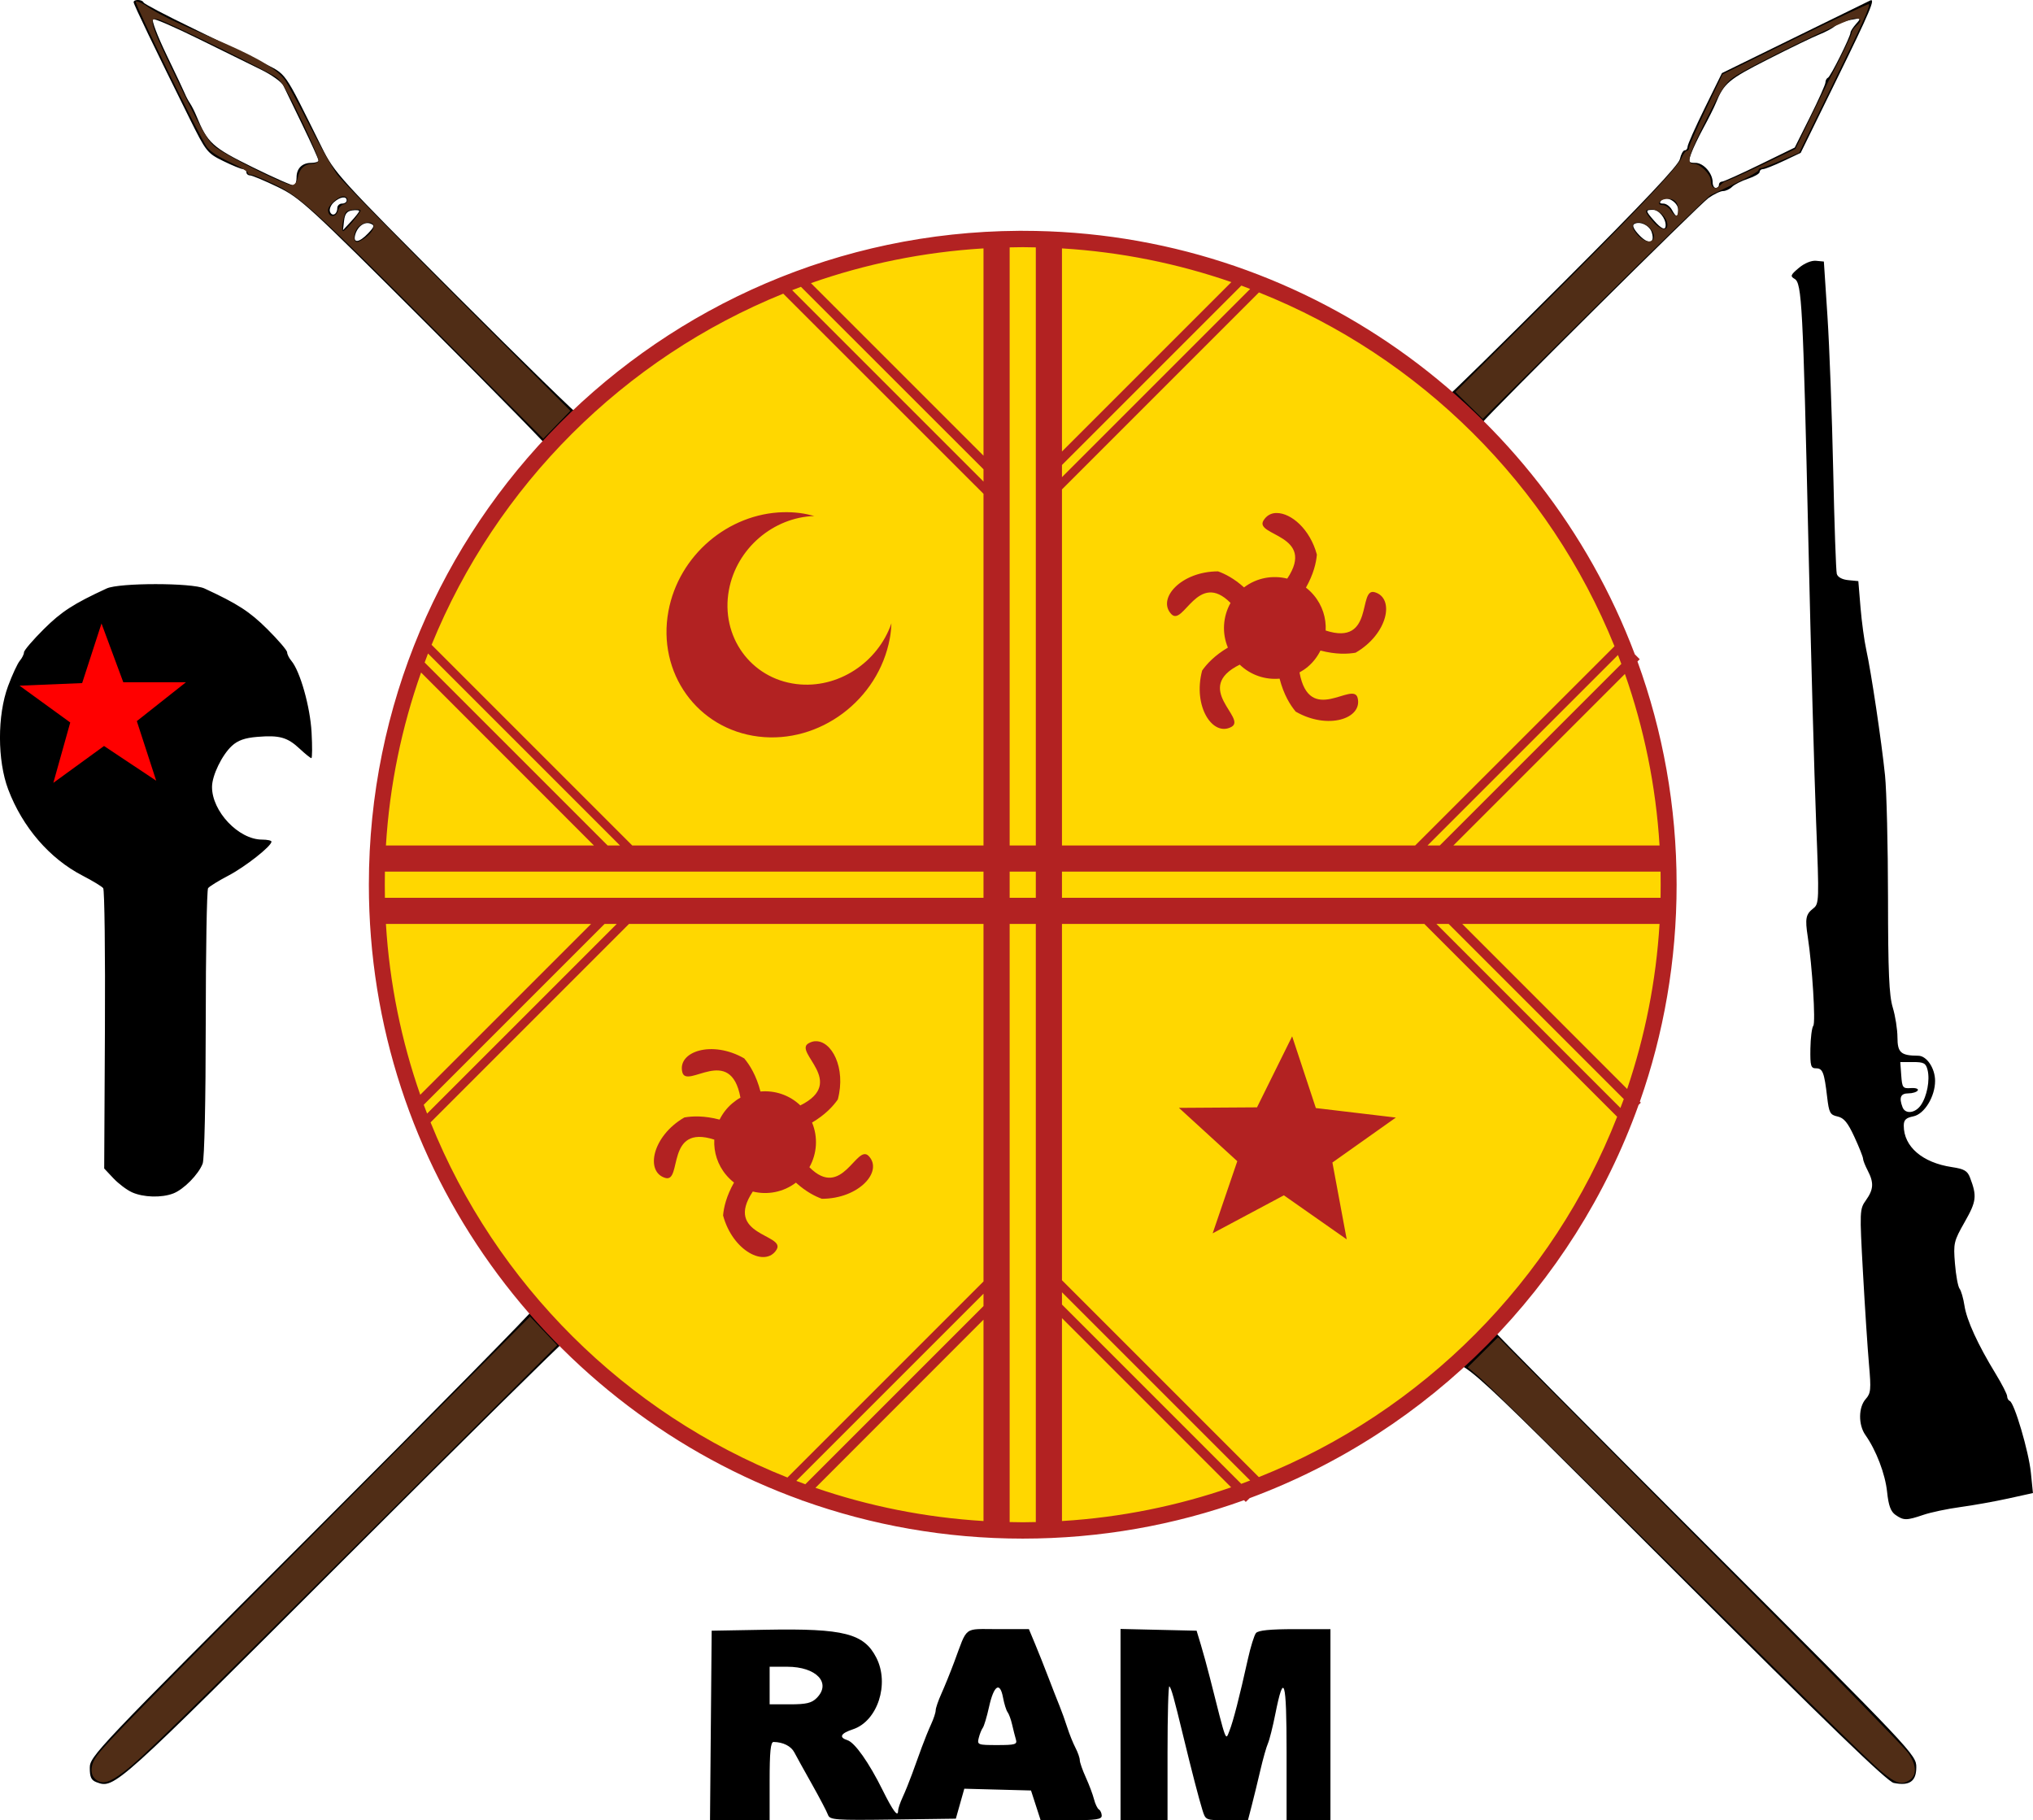
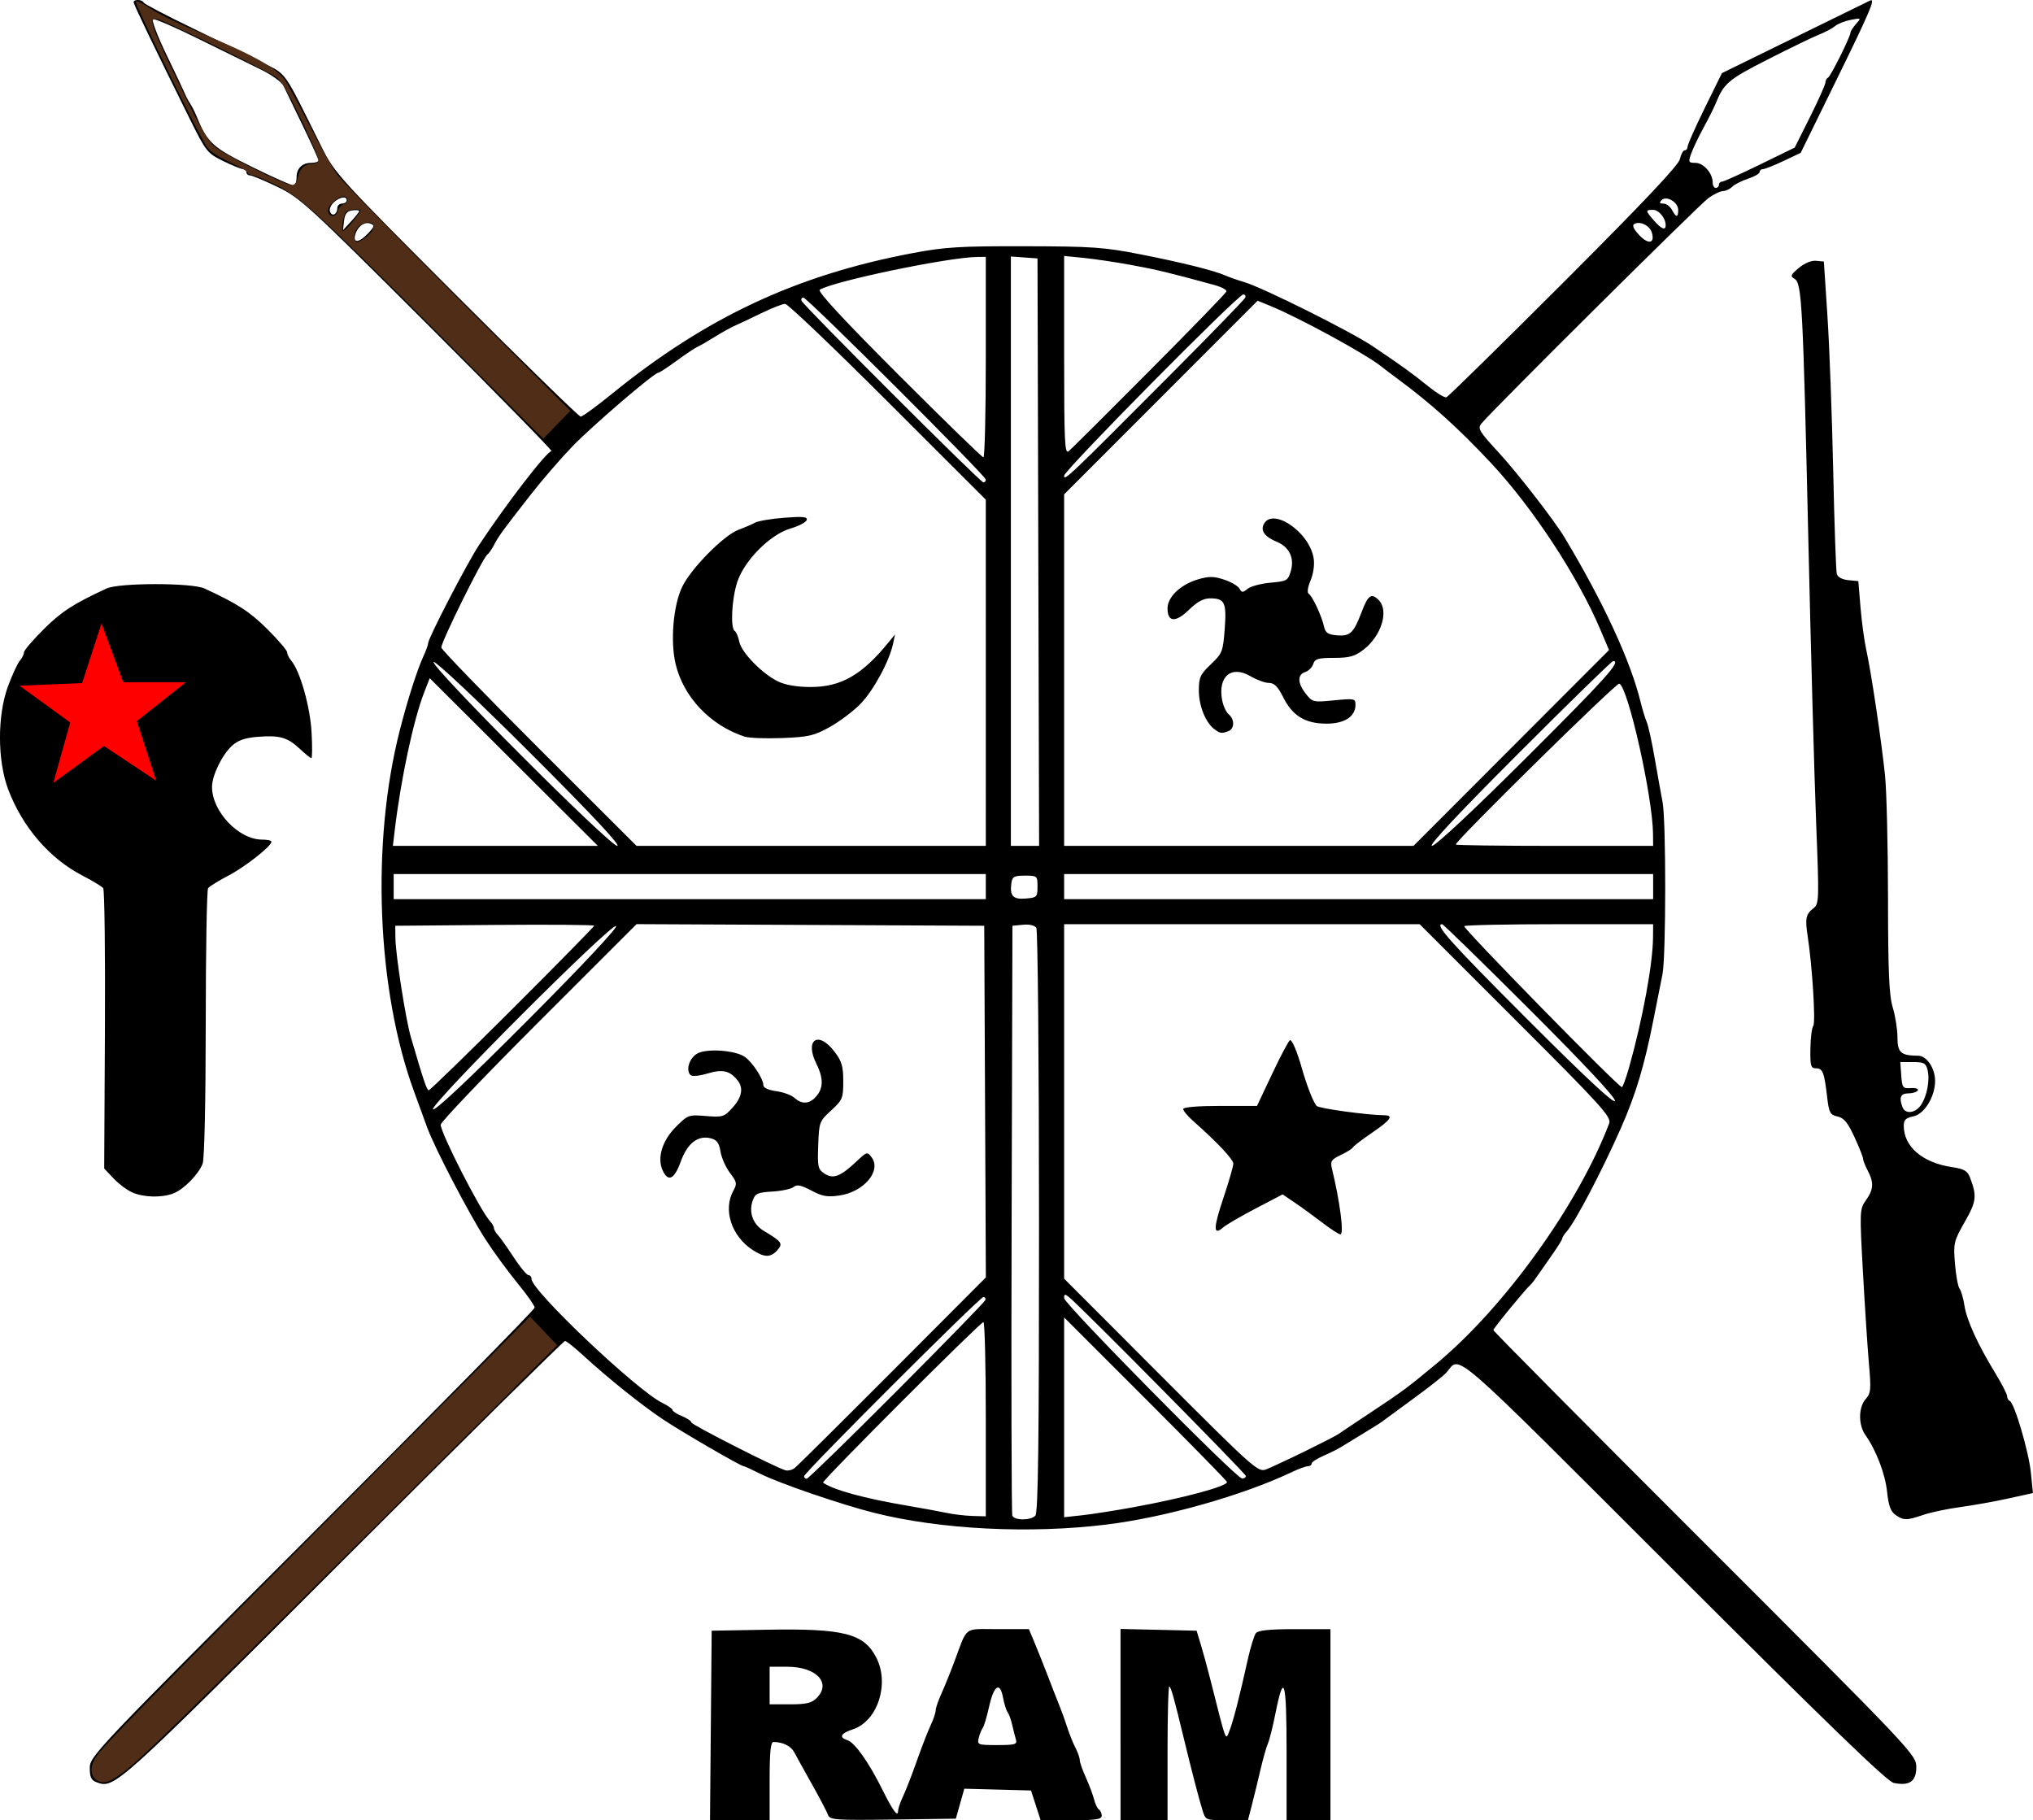
<svg xmlns="http://www.w3.org/2000/svg" xmlns:ns1="http://sodipodi.sourceforge.net/DTD/sodipodi-0.dtd" xmlns:ns2="http://www.inkscape.org/namespaces/inkscape" version="1.0" x="0" y="0" width="980.487" height="877.874" id="svg2" ns1:docname="Resistencia_Ancestral_Mapuche_emblem.svg" ns2:version="1.3 (0e150ed6c4, 2023-07-21)">
  <ns1:namedview id="namedview1" pagecolor="#ffffff" bordercolor="#000000" borderopacity="0.25" ns2:showpageshadow="2" ns2:pageopacity="0.0" ns2:pagecheckerboard="0" ns2:deskcolor="#d1d1d1" ns2:zoom="0.42426407" ns2:cx="721.24892" ns2:cy="451.36983" ns2:window-width="1920" ns2:window-height="1009" ns2:window-x="-8" ns2:window-y="-8" ns2:window-maximized="1" ns2:current-layer="svg2" />
  <defs id="defs12">
    <style id="style7684" type="text/css">
   
    .fil0 {fill:#FFFFFF}
    .fil2 {fill:#CE1126}
    .fil1 {fill:#F7D117}
   
  </style>
    <style id="style6468" type="text/css">
   
    .fil0 {fill:#FFFFFF}
    .fil2 {fill:#CE1126}
    .fil1 {fill:#F7D117}
   
  </style>
    <style type="text/css" id="style1429">
   
    .fil1 {fill:#007A3D}
    .fil0 {fill:#D81126}
    .fil3 {fill:#F9D616}
    .fil2 {fill:#FFFFFF}
   
  </style>
    <style type="text/css" id="style1384">
   
    .fil1 {fill:#007A3D}
    .fil0 {fill:#D81126}
    .fil3 {fill:#F9D616}
    .fil2 {fill:#FFFFFF}
   
  </style>
    <style type="text/css" id="style1386">
   
    .fil5 {fill:#E77817}
    .fil3 {fill:#FFFFFF}
    .fil2 {fill:#007F43}
    .fil1 {fill:#252F7D}
    .fil0 {fill:#502679}
    .fil6 {fill:#D32927}
    .fil4 {fill:#FCDB00}
   
  </style>
    <style id="style1396" type="text/css">
   
    .str0 {stroke:#000000;stroke-width:3}
    .fil1 {fill:none}
    .fil2 {fill:#0039F0}
    .fil0 {fill:#FFFF00}
   
  </style>
    <style type="text/css" id="style1340">
   
    .fil1 {fill:#D81126}
    .fil2 {fill:#F9D616}
    .fil0 {fill:#FFFFFF}
   
  </style>
    <style type="text/css" id="style2435">
   
    .str0 {stroke:#000000;stroke-width:3}
    .fil1 {fill:none}
    .fil2 {fill:#0039F0}
    .fil0 {fill:#FFFF00}
   
  </style>
    <style id="style33249" type="text/css">
   
    .fil5 {fill:#E77817}
    .fil3 {fill:#FFFFFF}
    .fil2 {fill:#007F43}
    .fil1 {fill:#252F7D}
    .fil0 {fill:#502679}
    .fil6 {fill:#D32927}
    .fil4 {fill:#FCDB00}
   
  </style>
    <style id="style6" type="text/css">
   
    .fil1 {fill:#007A3D}
    .fil0 {fill:#D81126}
    .fil3 {fill:#F9D616}
    .fil2 {fill:#FFFFFF}
   
  </style>
    <style type="text/css" id="style1620">
   
    .fil5 {fill:#E77817}
    .fil3 {fill:#FFFFFF}
    .fil2 {fill:#007F43}
    .fil1 {fill:#252F7D}
    .fil0 {fill:#502679}
    .fil6 {fill:#D32927}
    .fil4 {fill:#FCDB00}
   
  </style>
    <style id="style1610" type="text/css">
   
    .str0 {stroke:#000000;stroke-width:3}
    .fil1 {fill:none}
    .fil2 {fill:#0039F0}
    .fil0 {fill:#FFFF00}
   
  </style>
  </defs>
  <rect style="fill:none;fill-opacity:1;stroke:#000000;stroke-width:0.247;stroke-miterlimit:4;stroke-dasharray:none;stroke-opacity:1" id="rect2545" width="0" height="1.984" x="5512.355" y="264.1" />
  <rect style="fill:none;fill-opacity:1;stroke:#000000;stroke-width:0.213;stroke-miterlimit:4;stroke-dasharray:none;stroke-opacity:1" id="rect4000" width="0" height="1.713" x="6037.909" y="270.142" />
-   <rect style="fill:none;fill-opacity:1;stroke:#000000;stroke-width:0.213;stroke-miterlimit:4;stroke-dasharray:none;stroke-opacity:1" id="rect7802" width="0" height="1.713" x="5909.998" y="214.181" />
  <g id="g5370" transform="matrix(1.555,0,0,1.555,-557.857,-271.699)">
    <path style="fill:#000000;stroke-width:0.972" d="m 579.22,709.87 0.257,-29.394 17.005,-0.304 c 24.002,-0.429 30.231,1.157 34.065,8.673 4.154,8.142 0.381,19.69 -7.256,22.21 -3.835,1.266 -4.458,2.505 -1.697,3.381 2.284,0.725 6.676,6.954 10.871,15.418 3.236,6.53 4.829,8.659 4.829,6.455 0,-0.619 0.636,-2.503 1.414,-4.187 0.778,-1.684 2.09,-4.92 2.915,-7.192 0.826,-2.271 2.176,-5.988 3.002,-8.259 0.826,-2.271 2.137,-5.508 2.915,-7.192 0.778,-1.684 1.414,-3.623 1.414,-4.309 0,-0.686 0.803,-3.025 1.785,-5.197 0.982,-2.173 2.765,-6.574 3.963,-9.781 4.247,-11.371 2.697,-10.203 13.546,-10.203 h 9.618 l 1.927,4.616 c 1.06,2.539 2.928,7.239 4.152,10.446 1.223,3.207 2.763,7.142 3.422,8.745 0.659,1.603 1.734,4.597 2.391,6.653 0.656,2.056 1.798,4.898 2.538,6.316 0.74,1.418 1.348,3.149 1.351,3.846 0.003,0.697 0.849,3.117 1.878,5.378 1.03,2.261 2.171,5.302 2.537,6.758 0.365,1.456 1.053,2.888 1.529,3.182 0.475,0.294 0.864,1.164 0.864,1.934 0,1.124 -1.871,1.399 -9.474,1.395 l -9.474,-0.005 -1.494,-4.611 -1.494,-4.611 -10.344,-0.275 -10.344,-0.275 -1.312,4.648 -1.312,4.648 -19.527,0.263 c -17.945,0.241 -19.575,0.123 -20.127,-1.458 -0.33,-0.946 -2.568,-5.218 -4.974,-9.494 -2.406,-4.275 -4.866,-8.72 -5.467,-9.878 -1.012,-1.947 -3.503,-3.195 -6.444,-3.227 -0.908,-0.01 -1.215,3.057 -1.215,12.133 v 12.146 h -9.245 -9.245 l 0.257,-29.394 z m 94.624,4.373 c -0.278,-0.935 -0.805,-3.012 -1.171,-4.616 -0.366,-1.603 -1.004,-3.352 -1.417,-3.887 -0.413,-0.534 -1.052,-2.581 -1.419,-4.548 -0.946,-5.064 -2.851,-3.79 -4.329,2.897 -0.673,3.046 -1.549,5.976 -1.947,6.51 -0.398,0.534 -0.964,1.956 -1.258,3.158 -0.513,2.097 -0.279,2.186 5.755,2.186 5.536,0 6.23,-0.204 5.785,-1.7 z m -61.814,-12.875 c 4.678,-4.678 -0.061,-9.717 -9.138,-9.717 h -5.437 v 5.83 5.83 h 6.316 c 5.02,0 6.715,-0.399 8.259,-1.943 z m 94.255,8.23 v -29.667 l 11.798,0.273 11.798,0.273 1.323,4.373 c 0.728,2.405 1.986,6.996 2.797,10.203 5.24,20.727 4.823,19.597 6.071,16.454 1.168,-2.941 3.096,-10.446 5.725,-22.285 0.831,-3.741 1.954,-7.348 2.496,-8.017 0.684,-0.843 4.37,-1.215 12.041,-1.215 h 11.056 v 29.637 29.637 h -6.802 -6.802 v -21.086 c 0,-22.552 -0.815,-25.311 -3.498,-11.841 -0.786,3.947 -1.819,8.051 -2.296,9.12 -0.476,1.069 -1.527,4.786 -2.335,8.259 -0.808,3.474 -2.007,8.393 -2.664,10.932 l -1.195,4.616 h -6.563 c -6.554,0 -6.564,-0.004 -7.547,-3.158 -1.109,-3.559 -3.369,-12.271 -5.985,-23.078 -2.851,-11.775 -3.666,-14.696 -4.271,-15.3 -0.314,-0.314 -0.571,8.903 -0.571,20.483 v 21.053 h -7.288 -7.288 z M 388.739,727.487 c -1.693,-0.626 -2.143,-1.566 -2.143,-4.471 0,-3.574 1.954,-5.632 68.991,-72.663 37.945,-37.942 68.991,-69.478 68.991,-70.079 0,-0.602 -2.416,-4.04 -5.368,-7.642 -2.952,-3.602 -7.389,-9.67 -9.858,-13.484 -5.114,-7.898 -15.844,-28.49 -18.128,-34.787 -0.841,-2.318 -2.652,-7.275 -4.024,-11.016 -11.604,-31.621 -13.402,-77.237 -4.426,-112.231 2.454,-9.567 5.349,-18.609 7.359,-22.982 0.774,-1.684 1.407,-3.453 1.407,-3.931 0,-1.524 12.105,-24.867 15.774,-30.417 8.525,-12.897 21.06,-29.145 22.487,-29.149 0.468,-9.7e-4 -16.804,-17.644 -38.382,-39.206 -37.207,-37.18 -39.614,-39.387 -46.622,-42.755 -4.064,-1.953 -7.89,-3.551 -8.502,-3.551 -0.612,0 -1.113,-0.437 -1.113,-0.972 0,-0.534 -0.465,-0.972 -1.033,-0.972 -0.568,0 -3.343,-1.131 -6.167,-2.514 -4.962,-2.43 -5.315,-2.878 -10.515,-13.361 -10.855,-21.881 -17.266,-35.207 -17.266,-35.893 0,-0.966 2.676,-0.892 3.077,0.086 0.178,0.434 6.883,3.957 14.899,7.829 8.017,3.872 17.818,8.691 21.782,10.71 7.98,4.064 6.352,1.754 18.567,26.342 3.98,8.011 5.234,9.391 41.724,45.913 20.691,20.709 38.062,37.653 38.601,37.653 0.539,0 4.921,-3.199 9.737,-7.11 29.167,-23.682 57.149,-36.783 93.08,-43.581 10.153,-1.921 14.676,-2.2 34.981,-2.158 20.983,0.043 24.587,0.298 35.953,2.539 12.943,2.553 22.791,5.012 26.236,6.551 1.069,0.478 3.692,1.392 5.83,2.032 5.839,1.748 32.94,15.272 39.723,19.823 8.929,5.991 12.29,8.414 17.357,12.514 2.534,2.05 5.054,3.579 5.6,3.397 0.546,-0.182 16.931,-16.265 36.411,-35.74 24.644,-24.637 35.601,-36.238 36.017,-38.135 0.329,-1.499 1.001,-2.726 1.493,-2.726 0.492,0 0.894,-0.516 0.894,-1.147 0,-0.631 2.396,-6.018 5.324,-11.972 l 5.324,-10.825 22.612,-11.078 c 12.437,-6.093 22.94,-11.236 23.341,-11.43 1.79,-0.864 0.038,3.273 -10.396,24.55 l -11.125,22.685 -5.334,2.523 c -2.934,1.388 -5.798,2.523 -6.366,2.523 -0.568,0 -1.032,0.403 -1.032,0.896 0,0.493 -1.628,1.434 -3.617,2.09 -1.989,0.657 -4.207,1.784 -4.928,2.505 -0.721,0.721 -1.977,1.311 -2.792,1.311 -0.815,0 -2.86,0.976 -4.546,2.17 -2.788,1.974 -67.365,66.125 -70.461,69.996 -1.168,1.461 -0.568,2.464 5.211,8.706 5.793,6.257 17.411,21.213 20.592,26.508 12.042,20.045 20.479,38.282 23.597,51.006 0.589,2.405 1.459,5.247 1.933,6.316 0.474,1.069 1.58,6.097 2.458,11.175 0.878,5.077 1.976,11.199 2.441,13.604 1.113,5.759 1.091,47.839 -0.028,53.443 -0.48,2.405 -1.739,8.745 -2.798,14.09 -2.859,14.426 -5.447,23.049 -10.062,33.524 -5.831,13.236 -14.188,29.186 -16.841,32.143 -0.757,0.844 -1.376,1.812 -1.376,2.152 0,0.34 -1.326,2.492 -2.947,4.782 -1.621,2.29 -3.688,5.257 -4.593,6.593 -0.905,1.336 -1.911,2.648 -2.235,2.915 -1.369,1.129 -11.602,13.596 -11.602,14.135 0,0.325 29.515,30.091 65.59,66.148 64.879,64.848 65.59,65.6 65.59,69.433 0,4.399 -2.122,5.873 -7.007,4.869 -2.028,-0.417 -20.443,-18.224 -68.311,-66.055 -70.825,-70.77 -65.848,-66.446 -70.437,-61.198 -0.802,0.917 -5.393,4.539 -10.203,8.05 -4.81,3.511 -9.183,6.722 -9.717,7.136 -0.534,0.414 -3.158,2.066 -5.83,3.671 -2.672,1.605 -5.733,3.472 -6.802,4.148 -1.069,0.676 -3.583,1.936 -5.587,2.8 -2.004,0.865 -3.644,1.943 -3.644,2.396 0,0.453 -0.518,0.824 -1.151,0.824 -0.633,0 -2.929,0.843 -5.101,1.874 -15.187,7.203 -39.236,14.001 -57.394,16.225 -23.813,2.916 -51.321,1.538 -71.898,-3.603 -10.209,-2.55 -29.506,-9.16 -35.432,-12.137 -2.584,-1.298 -4.906,-2.36 -5.161,-2.36 -0.883,0 -18.907,-10.448 -24.965,-14.472 -6.599,-4.383 -17.094,-12.794 -24.818,-19.89 -2.672,-2.455 -5.209,-4.473 -5.637,-4.485 -0.428,-0.012 -31.455,30.654 -68.949,68.145 -70.469,70.465 -70.802,70.765 -76.313,68.727 z m 291.115,-82.673 c 0.89,-0.89 1.163,-22.429 1.151,-91.097 -0.008,-49.462 -0.382,-90.51 -0.831,-91.217 -0.491,-0.774 -2.131,-1.161 -4.115,-0.972 l -3.299,0.315 -0.251,90.854 c -0.138,49.97 -0.042,91.4 0.212,92.068 0.59,1.549 5.597,1.583 7.132,0.049 z m -15.353,-29.928 c 0,-16.567 -0.331,-30.123 -0.736,-30.123 -0.974,0 -50.319,49.392 -49.748,49.795 3.205,2.263 12.844,4.897 26.192,7.156 4.543,0.769 10.008,1.772 12.146,2.229 2.138,0.457 5.745,0.884 8.017,0.948 l 4.13,0.117 z m 45.67,27.313 c 15.629,-2.851 29.151,-6.487 29.151,-7.838 0,-0.297 -11.369,-11.903 -25.264,-25.791 l -25.264,-25.25 v 30.979 30.979 l 5.587,-0.609 c 3.073,-0.335 10.179,-1.447 15.79,-2.47 z m -73.289,-36.063 c 14.923,-14.967 27.279,-27.647 27.457,-28.179 0.178,-0.532 -0.086,-0.967 -0.587,-0.967 -1.11,0 -55.61,54.463 -55.61,55.572 0,0.433 0.362,0.787 0.803,0.787 0.442,0 13.013,-12.245 27.936,-27.212 z m 108.27,26.361 c 0,-0.76 -50.743,-52.105 -54.735,-55.384 -1.397,-1.148 -1.624,-1.115 -1.624,0.236 0,1.768 53.252,55.752 55.144,55.902 0.668,0.053 1.215,-0.286 1.215,-0.754 z m -109.591,-32.555 28.956,-29.033 -0.251,-54.533 -0.251,-54.533 -53.915,-0.251 -53.915,-0.251 -30.38,30.368 c -16.709,16.702 -30.378,31.027 -30.376,31.831 0.007,2.615 12.325,26.707 15.3,29.925 0.668,0.722 1.215,1.688 1.215,2.146 0,0.458 0.547,1.411 1.215,2.117 0.668,0.706 2.859,3.798 4.868,6.871 2.01,3.073 4.087,5.587 4.616,5.587 0.529,0 0.965,0.547 0.969,1.215 0.022,3.634 32.744,34.632 40.561,38.425 1.737,0.843 3.158,1.835 3.158,2.206 0,0.371 1.312,1.217 2.915,1.881 1.603,0.664 2.915,1.544 2.915,1.954 0,0.693 25.892,13.876 29.151,14.843 0.802,0.238 2.095,-0.056 2.875,-0.652 0.78,-0.596 14.448,-14.149 30.374,-30.117 z M 592.313,562.479 c -6.677,-4.277 -9.4,-12.526 -6.101,-18.482 1.188,-2.145 1.081,-2.699 -1.053,-5.497 -1.305,-1.711 -2.629,-4.689 -2.942,-6.617 -0.441,-2.717 -1.125,-3.645 -3.044,-4.127 -3.982,-1 -7.238,1.539 -9.291,7.245 -1.978,5.497 -3.913,6.432 -5.608,2.71 -1.775,-3.895 -0.144,-9.248 4.116,-13.507 3.703,-3.703 3.969,-3.799 9.299,-3.357 5.158,0.428 5.652,0.274 8.225,-2.552 2.965,-3.256 3.497,-6.129 1.581,-8.531 -2.386,-2.991 -4.656,-3.505 -9.3,-2.107 -2.604,0.784 -4.789,0.975 -5.3,0.465 -1.548,-1.548 -0.283,-5.383 2.211,-6.703 3.018,-1.597 11.751,-0.947 14.662,1.091 2.362,1.655 5.744,6.827 5.744,8.787 0,0.793 1.556,1.515 3.962,1.838 2.179,0.292 4.728,1.224 5.664,2.071 2.16,1.955 4.391,1.96 6.336,0.014 2.667,-2.667 2.825,-5.871 0.516,-10.494 -3.77,-7.549 0.505,-10.498 5.579,-3.846 2.255,2.957 2.722,4.53 2.722,9.183 0,5.275 -0.227,5.822 -3.75,9.049 -3.65,3.343 -3.757,3.63 -4.019,10.787 -0.248,6.768 -0.09,7.47 1.984,8.829 2.679,1.756 4.935,0.879 9.982,-3.88 3.136,-2.957 3.265,-2.989 4.62,-1.149 3.064,4.16 -2.404,10.655 -9.92,11.782 -3.814,0.572 -5.359,0.305 -8.795,-1.518 -3.194,-1.695 -4.479,-1.953 -5.499,-1.107 -0.732,0.607 -3.689,1.245 -6.571,1.416 -4.6,0.273 -5.346,0.612 -6.108,2.775 -1.319,3.741 0.067,7.437 3.567,9.51 5.482,3.248 5.902,3.871 4.016,5.955 -2.038,2.252 -3.928,2.244 -7.482,-0.033 z m 171.086,62.385 c 5.196,-2.544 9.884,-4.948 10.418,-5.342 0.534,-0.394 5.298,-3.581 10.586,-7.081 9.357,-6.194 10.944,-7.376 19.957,-14.867 21.097,-17.535 43.923,-49.302 53.472,-74.418 0.758,-1.995 -2.135,-5.193 -28.96,-32.008 l -29.803,-29.791 h -55.138 -55.138 v 54.967 54.967 l 30.018,30.072 c 28.737,28.788 30.127,30.03 32.579,29.098 1.409,-0.536 6.812,-3.055 12.008,-5.599 z m 5.46,-70.952 c -2.614,-2.004 -6.452,-4.793 -8.53,-6.198 l -3.778,-2.554 -8.371,4.378 c -4.604,2.408 -9.139,5.048 -10.078,5.868 -3.091,2.699 -3.073,0.289 0.066,-9.075 1.704,-5.082 3.098,-9.896 3.098,-10.698 0,-1.338 -4.961,-6.61 -12.522,-13.308 -1.664,-1.474 -3.025,-3.114 -3.025,-3.644 0,-0.583 4.523,-0.964 11.446,-0.964 h 11.446 l 4.824,-10.203 c 2.653,-5.612 5.101,-10.203 5.44,-10.203 0.691,0 2.209,3.63 3.658,8.745 1.553,5.482 3.599,10.68 4.597,11.678 0.786,0.786 15.683,2.828 21.02,2.881 2.942,0.029 1.881,1.514 -3.887,5.443 -3.073,2.093 -5.732,4.13 -5.908,4.526 -0.177,0.396 -1.854,1.448 -3.728,2.337 -2.945,1.398 -3.324,1.959 -2.796,4.138 2.526,10.414 3.828,20.498 2.646,20.498 -0.476,0 -3.004,-1.64 -5.617,-3.644 z M 549.826,461.942 c -1.197,-1.219 -57.707,55.327 -56.784,56.82 0.452,0.732 10.983,-9.159 29.175,-27.401 16.638,-16.684 28.111,-28.908 27.61,-29.419 z m 283.5,26.049 c -14.665,-14.648 -26.948,-26.633 -27.296,-26.633 -2.466,0 2.559,5.611 26.332,29.405 17.934,17.95 27.076,26.465 27.296,25.425 0.21,-0.992 -9.424,-11.308 -26.332,-28.197 z m -315.603,-0.401 c 13.924,-13.898 25.316,-25.491 25.316,-25.764 0,-0.272 -13.883,-0.38 -30.851,-0.239 l -30.851,0.257 0.053,3.887 c 0.071,5.203 3.184,25.145 4.779,30.608 3.982,13.645 4.95,16.519 5.563,16.519 0.373,0 12.07,-11.371 25.993,-25.268 z m 346.277,18.224 c 4.179,-14.782 7.377,-32.115 7.441,-40.325 l 0.032,-4.13 h -28.989 c -15.944,0 -29.261,0.272 -29.594,0.605 -0.562,0.563 47.771,49.921 48.886,49.923 0.279,4.9e-4 1.279,-2.732 2.224,-6.072 z M 664.501,449.698 v -3.887 h -91.825 -91.825 v 3.887 3.887 h 91.825 91.825 z m 16.033,0 c 0,-3.32 -0.092,-3.401 -3.887,-3.401 -3.327,0 -3.933,0.325 -4.207,2.257 -0.57,4.025 0.483,5.174 4.442,4.847 3.468,-0.287 3.652,-0.473 3.652,-3.703 z m 190.939,0 v -3.887 H 780.133 688.793 v 3.887 3.887 h 91.34 91.34 z m -353.371,-38.636 -26.077,-26.004 -1.705,4.384 c -3.353,8.62 -7.256,26.93 -9.168,43.009 l -0.549,4.616 h 31.788 31.788 z m 5.167,-2.748 c -15.974,-15.959 -29.327,-28.55 -30.011,-28.297 -1.734,0.64 54.563,57.05 56.935,57.05 1.218,0 -8.02,-9.866 -26.924,-28.752 z m 141.231,-24.934 -9.7e-4,-53.686 -30.392,-30.366 c -16.716,-16.701 -31.042,-30.366 -31.837,-30.366 -0.795,0 -4.101,1.296 -7.348,2.88 -3.247,1.584 -6.957,3.338 -8.245,3.897 -1.288,0.559 -4.09,2.115 -6.228,3.456 -2.138,1.342 -4.543,2.728 -5.344,3.081 -0.802,0.353 -3.735,2.311 -6.517,4.352 -2.783,2.041 -5.34,3.71 -5.681,3.71 -1.296,0 -20.626,16.593 -26.763,22.973 -3.526,3.665 -9.316,10.381 -12.867,14.923 -8.67,11.09 -9.852,12.712 -11.328,15.547 -0.696,1.336 -1.611,2.657 -2.033,2.936 -1.409,0.931 -14.566,27.525 -14.282,28.868 0.154,0.728 13.835,14.858 30.402,31.399 l 30.123,30.076 54.172,0.002 54.172,0.002 -9.7e-4,-53.686 z m -74.826,19.802 c -10.606,-3.492 -18.912,-12.224 -21.369,-22.464 -1.7,-7.088 -0.746,-18.265 2.053,-24.048 2.744,-5.669 12.869,-15.923 17.389,-17.612 1.864,-0.697 4.21,-1.705 5.212,-2.241 1.002,-0.536 5.106,-1.223 9.119,-1.527 5.78,-0.437 7.209,-0.286 6.871,0.726 -0.234,0.703 -2.485,1.879 -5.001,2.612 -6.318,1.842 -14.347,9.909 -16.542,16.62 -1.718,5.251 -2.175,14.309 -0.767,15.179 0.465,0.288 1.099,1.789 1.409,3.336 0.673,3.364 7.209,10.029 12.121,12.36 2.234,1.06 5.886,1.673 9.972,1.673 9.47,0 15.95,-3.714 24.233,-13.89 l 1.977,-2.429 -0.621,2.915 c -1.159,5.445 -6.108,14.561 -10.14,18.679 -2.21,2.257 -6.493,5.475 -9.518,7.151 -4.865,2.696 -6.568,3.089 -14.732,3.405 -5.077,0.196 -10.327,-0.004 -11.667,-0.445 z m 91.108,-57.212 -0.248,-91.097 -4.13,-0.299 -4.13,-0.299 v 91.395 91.395 h 4.378 4.378 z m 146.689,60.731 30.322,-30.366 -2.737,-6.442 c -7.074,-16.651 -21.038,-37.873 -34.069,-51.778 -10.022,-10.694 -18.423,-18.26 -28.707,-25.854 -2.138,-1.579 -4.354,-3.256 -4.926,-3.728 -4.562,-3.765 -25.503,-15.204 -34.791,-19.004 l -3.764,-1.54 -30.003,30.026 -30.003,30.026 v 54.512 54.512 h 54.178 54.178 z m -92.13,-5.861 c -2.702,-2.062 -4.765,-7.246 -4.765,-11.975 0,-4.038 0.436,-4.986 3.732,-8.122 3.535,-3.363 3.762,-3.94 4.289,-10.913 0.623,-8.239 0.01,-9.528 -4.531,-9.528 -2.05,0 -4.003,1.055 -6.539,3.531 -4.146,4.049 -6.668,3.896 -6.668,-0.404 0,-3.571 4.048,-7.425 9.477,-9.022 3.36,-0.989 4.867,-0.974 8.064,0.081 2.162,0.714 4.305,1.965 4.762,2.781 0.728,1.301 1.039,1.31 2.531,0.072 0.935,-0.776 4.133,-1.63 7.107,-1.897 5.124,-0.461 5.453,-0.652 6.316,-3.673 1.144,-4.006 -0.497,-7.407 -4.344,-9 -3.509,-1.454 -4.949,-3.197 -4.217,-5.106 2.31,-6.02 14.264,1.783 15.63,10.203 0.316,1.948 -0.076,4.757 -0.96,6.871 -0.899,2.152 -1.125,3.805 -0.566,4.15 1.137,0.703 4.005,6.848 4.74,10.158 0.436,1.96 1.211,2.486 4.019,2.721 4.067,0.341 5.161,-0.695 7.647,-7.244 1.988,-5.239 3.018,-5.963 5.27,-3.711 3.295,3.295 0.867,11.174 -4.769,15.473 -2.648,2.019 -4.326,2.478 -9.078,2.478 -4.925,0 -5.923,0.294 -6.431,1.894 -0.331,1.042 -1.453,2.164 -2.495,2.495 -2.483,0.788 -2.402,3.448 0.207,6.765 2.035,2.587 2.308,2.65 8.745,2.016 6.274,-0.618 6.645,-0.543 6.645,1.347 0,3.677 -3.379,5.889 -8.988,5.885 -6.589,-0.005 -10.549,-2.416 -13.425,-8.176 -1.66,-3.324 -2.782,-4.453 -4.425,-4.453 -1.211,0 -3.783,-0.933 -5.715,-2.073 -5.945,-3.508 -10.188,0.058 -8.81,7.404 0.332,1.77 1.248,3.754 2.036,4.407 1.887,1.566 1.828,4.477 -0.105,5.219 -2.077,0.797 -2.582,0.722 -4.387,-0.656 z m 96.908,8.776 c 24.565,-24.486 29.409,-29.88 26.828,-29.88 -0.404,0 -13.629,12.899 -29.388,28.665 -18.638,18.646 -28.011,28.665 -26.817,28.665 1.107,0 12.77,-10.898 29.376,-27.45 z m 39.192,23.807 c -0.101,-11.603 -7.775,-45.762 -10.483,-46.664 -0.936,-0.312 -50.702,48.658 -50.702,49.892 0,0.229 13.774,0.417 30.608,0.417 h 30.608 l -0.032,-3.644 z M 664.501,323.467 c 0,-1.172 -55.402,-56.449 -56.577,-56.449 -0.503,0 -0.769,0.437 -0.591,0.971 0.456,1.366 55.51,56.359 56.421,56.359 0.411,0 0.747,-0.397 0.747,-0.881 z m 57.641,-32.902 c 12.388,-12.435 22.67,-23.039 22.848,-23.564 0.178,-0.525 -0.107,-0.955 -0.633,-0.955 -1.62,0 -55.564,54.571 -55.564,56.21 0,1.735 0.89,0.889 33.349,-31.692 z m -57.641,-5.084 v -31.094 l -2.672,0.032 c -9.025,0.107 -44.502,7.498 -48.829,10.172 -0.795,0.492 7.324,9.257 24.419,26.361 14.086,14.093 25.942,25.624 26.346,25.624 0.405,0 0.736,-13.992 0.736,-31.094 z m 50.742,4.277 c 12.976,-13.042 23.73,-24.124 23.898,-24.626 0.168,-0.502 -1.581,-1.427 -3.887,-2.054 -14.34,-3.9 -17.685,-4.705 -25.569,-6.154 -4.81,-0.884 -11.478,-1.879 -14.818,-2.211 l -6.073,-0.604 v 30.866 c 0,27.047 0.177,30.719 1.428,29.68 0.786,-0.652 12.045,-11.856 25.021,-24.898 z m 155.791,-42.998 c -0.686,-2.16 -3.759,-3.586 -5.462,-2.533 -0.675,0.417 -0.081,1.677 1.637,3.47 2.875,3.001 4.917,2.501 3.825,-0.937 z m -398.104,0.328 c 1.972,-2.079 2.069,-2.488 0.716,-3.007 -1.878,-0.721 -4.058,0.903 -4.746,3.535 -0.69,2.638 1.27,2.381 4.03,-0.528 z m -2.768,-6.909 c 0,-0.277 -0.984,-0.364 -2.186,-0.193 -1.617,0.23 -2.272,1.068 -2.517,3.219 l -0.33,2.908 2.517,-2.715 c 1.384,-1.493 2.517,-2.942 2.517,-3.219 z m 405.198,4.426 c 0,-2.222 -2.104,-4.795 -3.921,-4.795 -2.413,0 -2.391,0.256 0.277,3.301 2.323,2.65 3.644,3.192 3.644,1.494 z m -412,-5.338 c 0,-0.77 0.656,-1.4 1.458,-1.4 0.802,0 1.458,-0.437 1.458,-0.972 0,-1.465 -2.06,-1.167 -3.988,0.577 -0.941,0.852 -1.476,2.161 -1.189,2.91 0.631,1.645 2.262,0.842 2.262,-1.115 z m 415.887,0.577 c 0,-2.42 -3.634,-4.562 -5.157,-3.039 -0.768,0.768 -0.614,1.062 0.556,1.062 0.89,0 2.086,0.875 2.658,1.943 1.315,2.457 1.943,2.468 1.943,0.034 z M 450.727,229.745 c 0,-2.794 1.737,-4.51 4.567,-4.51 1.229,0 2.236,-0.328 2.238,-0.729 0.002,-0.401 -2.223,-5.32 -4.945,-10.932 -2.722,-5.612 -5.393,-11.135 -5.937,-12.275 -0.543,-1.14 -3.675,-3.383 -6.958,-4.986 -3.283,-1.602 -11.935,-5.86 -19.225,-9.461 -7.29,-3.601 -13.703,-6.386 -14.25,-6.189 -0.548,0.198 1.328,5.169 4.169,11.048 2.84,5.879 5.424,11.345 5.742,12.146 0.318,0.802 1.018,2.113 1.556,2.915 0.538,0.802 1.426,2.551 1.973,3.887 3.442,8.411 4.915,9.754 17.467,15.94 6.68,3.292 12.474,5.836 12.875,5.654 0.401,-0.182 0.729,-1.311 0.729,-2.509 z m 441.151,2.292 c 0,-0.534 0.419,-0.972 0.931,-0.972 0.512,0 5.8,-2.378 11.752,-5.284 l 10.821,-5.284 4.767,-9.534 c 2.622,-5.244 4.767,-10.045 4.767,-10.668 0,-0.624 0.35,-1.279 0.777,-1.458 0.801,-0.334 6.997,-12.76 6.997,-14.033 0,-0.392 0.765,-1.58 1.7,-2.639 1.664,-1.884 1.629,-1.912 -1.637,-1.28 -1.835,0.355 -4.022,1.224 -4.858,1.932 -0.837,0.707 -3.052,1.887 -4.922,2.623 -1.871,0.735 -9.019,4.196 -15.885,7.691 -12.299,6.26 -13.651,7.399 -16.195,13.642 -0.544,1.336 -2.271,4.78 -3.836,7.653 -1.565,2.873 -3.284,6.48 -3.82,8.017 -0.896,2.569 -0.787,2.793 1.35,2.793 2.502,0 5.349,3.219 5.349,6.046 0,0.95 0.437,1.727 0.972,1.727 0.534,0 0.972,-0.437 0.972,-0.972 z m 54.774,412.531 c -1.497,-1.048 -2.17,-2.884 -2.613,-7.122 -0.585,-5.592 -3.369,-12.895 -6.741,-17.675 -2.219,-3.146 -2.17,-8.6 0.099,-11.139 1.598,-1.787 1.709,-2.961 1.022,-10.751 -0.424,-4.81 -1.262,-17.599 -1.861,-28.42 -1.065,-19.233 -1.045,-19.738 0.921,-22.499 2.383,-3.347 2.508,-5.435 0.547,-9.194 -0.798,-1.531 -1.452,-3.197 -1.452,-3.702 0,-0.506 -1.202,-3.528 -2.672,-6.716 -2.065,-4.48 -3.257,-5.925 -5.245,-6.359 -2.308,-0.504 -2.639,-1.127 -3.216,-6.048 -0.898,-7.667 -1.373,-8.887 -3.457,-8.887 -1.603,0 -1.816,-0.745 -1.737,-6.073 0.05,-3.34 0.454,-6.543 0.898,-7.117 0.775,-1.002 -0.314,-18.531 -1.717,-27.622 -0.869,-5.633 -0.612,-6.965 1.695,-8.767 1.837,-1.435 1.864,-2.234 0.902,-26.722 -0.545,-13.883 -1.63,-53.228 -2.411,-87.431 -1.671,-73.176 -2.019,-79.8 -4.265,-81.107 -1.413,-0.823 -1.254,-1.236 1.305,-3.389 1.735,-1.459 3.899,-2.357 5.344,-2.219 l 2.429,0.233 1.115,17.005 c 0.614,9.353 1.412,30.779 1.775,47.613 0.363,16.835 0.866,31.348 1.118,32.251 0.282,1.01 1.656,1.758 3.569,1.943 l 3.111,0.301 0.674,8.138 c 0.371,4.476 1.171,10.379 1.777,13.118 1.52,6.862 4.743,28.422 5.828,38.989 0.494,4.81 0.91,21.903 0.925,37.985 0.021,23.054 0.332,30.249 1.473,34.009 0.796,2.623 1.452,6.796 1.458,9.272 0.011,4.741 1.047,5.653 6.458,5.687 2.619,0.017 5.213,3.893 5.213,7.791 0,4.908 -3.324,10.329 -6.755,11.015 -2.302,0.46 -2.962,1.106 -2.962,2.897 0,6.49 5.78,11.465 14.911,12.834 3.824,0.573 4.838,1.158 5.635,3.251 2.196,5.762 2.008,7.346 -1.627,13.741 -3.412,6.003 -3.556,6.615 -3.041,12.943 0.298,3.653 0.941,7.152 1.43,7.774 0.489,0.622 1.173,2.995 1.521,5.273 0.691,4.528 4.14,12.061 9.673,21.122 1.958,3.207 3.561,6.34 3.562,6.964 9.7e-4,0.624 0.365,1.279 0.808,1.458 1.434,0.577 5.89,15.69 6.551,22.221 l 0.643,6.35 -7.643,1.684 c -4.204,0.926 -10.893,2.123 -14.865,2.66 -3.972,0.536 -9.125,1.621 -11.451,2.411 -5.254,1.784 -6.144,1.786 -8.661,0.024 z m 7.84,-127.061 c 1.913,-2.731 2.882,-7.809 2.092,-10.959 -0.526,-2.097 -1.157,-2.436 -4.535,-2.436 h -3.924 l 0.299,4.13 c 0.278,3.847 0.483,4.117 2.993,3.944 1.482,-0.102 2.44,0.226 2.129,0.729 -0.311,0.503 -1.633,0.915 -2.937,0.915 -2.389,0 -2.93,1.303 -1.782,4.293 0.852,2.22 3.913,1.888 5.666,-0.616 z m -554.78,27.011 c -1.603,-0.716 -4.204,-2.671 -5.78,-4.346 l -2.865,-3.045 0.224,-42.986 c 0.123,-23.642 -0.118,-43.423 -0.536,-43.958 -0.418,-0.534 -3.3,-2.283 -6.404,-3.887 -10.223,-5.281 -18.619,-15.014 -23.05,-26.722 -3.391,-8.96 -3.412,-22.996 -0.048,-32.066 1.289,-3.474 2.926,-7.006 3.639,-7.85 0.713,-0.844 1.296,-2.022 1.296,-2.618 0,-0.596 2.775,-3.841 6.166,-7.211 5.469,-5.435 9.219,-7.859 19.488,-12.599 3.876,-1.789 26.438,-1.789 30.314,0 10.269,4.741 14.018,7.165 19.488,12.599 3.391,3.37 6.166,6.615 6.166,7.211 0,0.596 0.583,1.774 1.296,2.618 2.723,3.223 5.84,14.235 6.279,22.183 0.243,4.409 0.215,8.017 -0.062,8.017 -0.278,0 -1.914,-1.316 -3.636,-2.925 -3.808,-3.557 -6.263,-4.242 -13.16,-3.67 -3.849,0.319 -6.007,1.085 -7.857,2.789 -3.055,2.814 -6.129,9.141 -6.159,12.676 -0.064,7.611 8.247,16.395 15.513,16.395 1.611,0 2.928,0.285 2.928,0.634 0,1.39 -8.127,7.794 -13.377,10.541 -3.064,1.603 -5.893,3.352 -6.285,3.887 -0.393,0.534 -0.721,19.418 -0.729,41.963 -0.009,23.934 -0.405,42.017 -0.952,43.456 -1.275,3.354 -5.897,8.041 -9.149,9.277 -3.619,1.376 -9.212,1.218 -12.749,-0.361 z" id="path610" />
    <g id="g5320" transform="matrix(1.014,0,0,1.014,-8.496,-7.187)">
-       <path d="m 872.564,450.002 c 0.03,109.094 -88.433,197.548 -197.567,197.548 -109.135,0 -197.597,-88.454 -197.567,-197.548 -0.03,-109.094 88.433,-197.548 197.567,-197.548 109.135,0 197.598,88.454 197.567,197.548 z" style="fill:#ffd700;fill-opacity:1;fill-rule:nonzero;stroke:none;stroke-width:9.612;stroke-linecap:round;stroke-linejoin:round;stroke-miterlimit:4;stroke-dasharray:none;stroke-opacity:1" id="path6520" />
-       <path style="fill:#b22222;fill-opacity:1;fill-rule:evenodd;stroke:none;stroke-width:10;stroke-linecap:round;stroke-linejoin:round;stroke-miterlimit:4;stroke-dasharray:none;stroke-opacity:1" d="M 673.719,250 C 563.985,250.696 475,340.009 475,450 c -10e-6,86.699 55.283,160.553 132.438,188.281 0.022,0.008 0.041,0.024 0.062,0.031 l 0.125,0.125 0.062,-0.062 C 628.729,645.905 651.391,650 675,650 c 23.748,-10e-6 46.542,-4.135 67.688,-11.75 l 0.531,0.531 1.188,-1.156 C 799.68,617.146 843.483,572.92 863.375,517.344 l 0.688,-0.688 -0.312,-0.312 C 871.053,495.589 875,473.243 875,450 c 0,-23.979 -4.218,-46.972 -11.969,-68.281 l 0.688,-0.688 -1.5,-1.5 C 833.684,303.858 760.546,250 675,250 c -0.431,0 -0.851,-0.003 -1.281,0 z M 675,255 c 1.337,0 2.67,0.036 4,0.062 V 438 h -8 V 255.062 C 672.33,255.036 673.663,255 675,255 Z m -12,0.375 v 63.406 L 610.219,266 C 626.892,260.135 644.601,256.492 663,255.375 Z m 24,0 c 18.043,1.095 35.423,4.644 51.812,10.312 L 687,317.5 Z m 54.875,11.375 c 0.897,0.327 1.796,0.691 2.688,1.031 L 687,325.344 V 321.625 Z M 607.156,267.125 663,322.938 v 3.75 l -58.531,-58.531 c 0.895,-0.347 1.786,-0.697 2.688,-1.031 z M 747.25,268.844 C 796.647,288.542 836.095,327.818 856,377.062 L 795.031,438 H 687 V 329.094 Z m -145.5,0.375 L 663,330.438 V 438 H 555.562 l -61.375,-61.375 C 514.017,327.917 552.963,288.984 601.75,269.219 Z m 0.031,66.844 c -16.794,0.412 -31.985,13.106 -35.156,30.281 -3.484,18.871 8.844,36.05 27.531,38.344 18.687,2.294 36.703,-11.161 40.188,-30.031 0.287,-1.555 0.423,-3.1 0.5,-4.625 -4.159,12.035 -16.386,20.15 -29.062,18.594 -14.016,-1.72 -23.269,-14.597 -20.656,-28.75 2.364,-12.801 13.624,-22.235 26.125,-22.656 -1.449,-0.384 -2.929,-0.717 -4.469,-0.906 -1.679,-0.206 -3.342,-0.291 -5,-0.25 z m 150.531,0.25 c -1.527,0.103 -2.813,0.865 -3.688,2.312 -2.84,4.704 16.279,4.27 7.281,17.75 -4.45,-1.11 -9.34,-0.27 -13.219,2.688 -3.027,-2.73 -5.816,-4.138 -7.938,-4.906 -11.347,0.011 -18.802,8.392 -14.281,13.094 3.698,3.846 8.058,-13.563 18.094,-3.438 -2.345,4.161 -2.665,9.227 -0.812,13.656 -4.056,2.412 -6.455,4.997 -7.875,7.031 -2.926,10.964 3.258,20.368 8.969,17.219 4.811,-2.653 -11.991,-11.857 2.531,-19.031 3.339,3.204 7.808,4.684 12.188,4.281 1.278,4.93 3.261,8.102 4.938,10.094 9.833,5.664 20.502,2.144 18.938,-4.188 -1.329,-5.381 -14.762,8.742 -17.781,-7.812 0.877,-0.486 1.737,-1.047 2.531,-1.719 1.673,-1.415 2.959,-3.122 3.875,-4.969 4.67,1.218 8.272,1.097 10.75,0.656 9.821,-5.684 12.109,-16.689 5.844,-18.5 -5.248,-1.517 0.02,16.618 -15,11.719 0.196,-3.813 -0.997,-7.701 -3.656,-10.844 -0.726,-0.858 -1.519,-1.621 -2.375,-2.281 2.333,-4.143 3.13,-7.61 3.344,-10.094 -2.119,-7.876 -7.912,-12.702 -12.25,-12.719 -0.133,-5e-4 -0.277,-0.009 -0.406,0 z M 493.094,379.281 551.812,438 h -3.781 L 492.062,382.031 c 0.342,-0.918 0.676,-1.838 1.031,-2.75 z M 857.062,379.75 c 0.349,0.903 0.695,1.809 1.031,2.719 L 802.562,438 h -3.75 z M 490.969,385.094 543.844,438 h -63.625 c 1.123,-18.443 4.842,-36.194 10.75,-52.906 z m 368.219,0.438 c 5.818,16.584 9.48,34.187 10.594,52.469 h -63.062 z M 479.906,446 H 663 v 8 H 479.906 c -0.027,-1.328 -0.031,-2.665 -0.031,-4 0,-1.335 0.005,-2.672 0.031,-4 z M 671,446 h 8 v 8 h -8 z m 16,0 h 183.094 c 0.027,1.328 0.031,2.665 0.031,4 0,1.335 -0.005,2.672 -0.031,4 H 687 Z m -206.781,16 h 62.75 l -52.25,52.25 c -5.77,-16.519 -9.394,-34.05 -10.5,-52.25 z m 66.875,0 h 3.719 l -58,58 c -0.344,-0.893 -0.7,-1.788 -1.031,-2.688 z m 7.469,0 H 663 V 571.344 L 603.031,631.312 C 553.409,611.621 513.785,572.149 493.875,522.688 Z M 671,462 h 8 v 182.938 c -1.33,0.027 -2.663,0.062 -4,0.062 -1.337,0 -2.67,-0.036 -4,-0.062 z m 16,0 h 110.844 l 58.969,58.969 C 837.171,571.156 797.298,611.232 747.219,631.188 L 687,570.969 Z m 114.531,0 h 3.75 l 53.562,53.562 c -0.328,0.917 -0.69,1.808 -1.031,2.719 z m 7.906,0 h 60.344 c -1.067,17.557 -4.488,34.465 -9.906,50.469 z m -52.031,34.375 -10.75,21.719 -23.875,0.156 17.844,16.312 -7.531,22.062 L 754.875,545 l 19.219,13.469 -4.375,-23.5 19.406,-13.75 -24.469,-2.906 z m -146.031,1.5 c -0.625,0.06 -1.248,0.279 -1.875,0.625 -4.808,2.651 11.932,11.828 -2.531,19 -3.331,-3.192 -7.82,-4.644 -12.188,-4.25 -1.278,-4.933 -3.292,-8.132 -4.969,-10.125 -9.833,-5.664 -20.502,-2.113 -18.938,4.219 1.328,5.378 14.75,-8.723 17.781,7.781 -0.877,0.486 -1.706,1.078 -2.5,1.75 -1.672,1.414 -2.959,3.124 -3.875,4.969 -4.684,-1.226 -8.299,-1.098 -10.781,-0.656 -9.821,5.684 -12.078,16.689 -5.812,18.5 5.246,1.517 -0.03,-16.599 14.969,-11.719 -0.196,3.813 0.997,7.701 3.656,10.844 0.724,0.855 1.523,1.623 2.375,2.281 -2.332,4.142 -3.13,7.579 -3.344,10.062 2.948,10.958 13.004,16.021 16.375,10.438 2.84,-4.704 -16.279,-4.27 -7.281,-17.75 4.443,1.099 9.316,0.233 13.188,-2.719 3.036,2.743 5.811,4.167 7.938,4.938 11.347,-0.012 18.833,-8.392 14.312,-13.094 -3.698,-3.846 -8.089,13.563 -18.125,3.438 2.348,-4.163 2.666,-9.225 0.812,-13.656 4.071,-2.416 6.452,-5.024 7.875,-7.062 2.583,-9.679 -1.916,-18.131 -6.938,-17.812 -0.042,0.003 -0.083,-0.004 -0.125,0 z m 75.625,76.781 57.562,57.562 c -0.9,0.343 -1.812,0.701 -2.719,1.031 L 687,578.406 Z m -24,0.438 v 3.781 l -54.5,54.5 c -0.915,-0.332 -1.841,-0.686 -2.75,-1.031 z m 24,7.469 51.75,51.75 c -16.373,5.656 -33.727,9.219 -51.75,10.312 z m -24,0.469 V 644.625 c -17.892,-1.086 -35.138,-4.572 -51.406,-10.156 z" id="path6536" />
-     </g>
+       </g>
  </g>
  <path style="fill:#502d16;fill-rule:evenodd;stroke-width:1.047" d="m 46.461,858.397 c -3.27,-2.313 -3.079,-7.191 0.468,-11.917 4.782,-6.374 20.585,-22.502 116.254,-118.646 l 92.439,-92.898 6.551,6.915 6.551,6.915 -87.445,87.086 C 85.42,831.316 68.218,848.107 59.73,854.504 c -6.902,5.201 -10.095,6.138 -13.269,3.893 z" id="path897" />
-   <path style="fill:#502d16;fill-rule:evenodd;stroke-width:1.047" d="m 907.583,854.531 c -6.39,-5.288 -41.795,-40.043 -141.123,-138.535 -26.198,-25.978 -50.102,-49.332 -53.119,-51.898 l -5.485,-4.665 7.33,-7.274 7.33,-7.274 21.284,21.446 c 11.706,11.795 55.435,55.836 97.174,97.869 41.739,42.033 77.382,78.496 79.205,81.029 4.053,5.632 4.436,10.717 0.988,13.131 -3.845,2.694 -6.66,1.9 -13.584,-3.83 z" id="path936" />
-   <path style="fill:#502d16;fill-rule:evenodd;stroke-width:1.047" d="m 708.494,195.533 -6.596,-6.487 39.192,-39.053 c 46.145,-45.982 67.811,-68.851 69.85,-73.731 0.812,-1.943 1.972,-3.534 2.577,-3.534 0.605,0 1.1,-0.705 1.1,-1.567 0,-0.862 3.634,-9.167 8.076,-18.455 l 8.076,-16.888 35.017,-17.143 c 19.259,-9.429 35.235,-16.925 35.501,-16.659 0.841,0.841 -2.668,8.604 -18.327,40.551 l -15.235,31.082 -8.677,3.728 c -4.772,2.05 -9.184,3.728 -9.804,3.728 -0.62,0 -1.127,0.456 -1.127,1.013 0,0.557 -4.593,3.183 -10.207,5.835 -5.614,2.652 -11.348,5.376 -12.743,6.053 -1.395,0.677 -26.733,25.257 -56.307,54.623 l -53.77,53.391 z m 89.14,-80.999 c 0.546,-2.866 -3.794,-7.258 -7.172,-7.258 -3.972,0 -4.053,2.518 -0.211,6.528 3.035,3.168 6.847,3.545 7.383,0.731 z m 6.514,-6.07 c 0,-3.399 -4.034,-7.469 -7.404,-7.469 -3.853,0 -3.834,0.683 0.152,5.519 3.467,4.206 7.252,5.224 7.252,1.95 z m 5.234,-7.341 c 0,-3.738 -2.134,-5.618 -5.876,-5.177 -3.389,0.4 -4.742,2.955 -1.564,2.955 1.186,0 2.929,1.178 3.872,2.617 2.264,3.456 3.568,3.311 3.568,-0.395 z m 23.023,-13.738 c 0.526,0 8.275,-3.497 17.218,-7.772 l 16.261,-7.772 7.278,-14.998 c 4.003,-8.249 8.014,-16.411 8.912,-18.139 6.343,-12.189 11.057,-22.018 11.057,-23.055 0,-0.672 0.942,-2.075 2.094,-3.117 2.862,-2.59 2.627,-3.664 -0.8,-3.664 -3.3,0 -51.527,23.48 -58.475,28.469 -3.973,2.853 -5.686,5.517 -12.957,20.142 -8.986,18.075 -9.942,21.531 -5.957,21.531 2.929,0 8.047,5.064 8.047,7.961 0,3.629 2.208,4.874 4.425,2.494 1.066,-1.144 2.369,-2.081 2.896,-2.081 z" id="path975" />
  <path style="fill:#502d16;fill-rule:evenodd;stroke-width:1.047" d="m 214.557,164.041 c -62.267,-62.409 -69.69,-69.195 -82.21,-75.164 -5.344,-2.548 -10.425,-4.632 -11.291,-4.632 -0.866,0 -1.574,-0.448 -1.574,-0.997 0,-0.548 -3.924,-2.835 -8.719,-5.082 -5.744,-2.692 -9.516,-5.205 -11.055,-7.367 -3.569,-5.013 -34.988,-69.283 -34.237,-70.034 0.363,-0.363 2.417,0.402 4.565,1.699 16.06,11.548 56.772,22.634 67.18,35.83 1.405,1.916 6.739,11.743 11.854,21.838 5.114,10.095 11.246,20.946 13.625,24.113 2.379,3.167 28.638,30.085 58.354,59.818 l 54.028,54.06 -6.539,6.734 -6.539,6.734 z m -37.577,-50.053 c 4.018,-3.381 4.317,-6.712 0.604,-6.712 -1.439,0 -3.559,0.942 -4.711,2.094 -2.432,2.432 -2.836,7.328 -0.604,7.328 0.82,0 2.939,-1.22 4.711,-2.71 z m -6.851,-7.15 c 2.085,-2.544 3.79,-4.9 3.79,-5.234 0,-1.188 -6.041,-0.588 -7.055,0.7 -1.357,1.724 -2.478,9.16 -1.381,9.16 0.47,0 2.561,-2.081 4.645,-4.625 z m -7.133,-5.221 c 0.348,-1.385 1.534,-2.754 2.637,-3.043 2.712,-0.709 2.601,-3.861 -0.136,-3.861 -2.423,0 -7.281,4.392 -7.281,6.583 0,3.607 3.889,3.869 4.78,0.321 z M 143.694,85.342 c 0.829,-4.077 3.288,-6.332 6.904,-6.332 1.347,0 2.698,-0.646 3.001,-1.436 0.303,-0.79 -3.404,-9.654 -8.238,-19.699 C 138.745,44.128 135.764,39.037 133.302,37.284 129.064,34.267 80.064,10.241 76.297,9.334 c -5.205,-1.253 -3.962,2.372 12.121,35.356 8.271,16.963 11.821,23.156 14.744,25.723 4.784,4.2 34.93,19.253 37.737,18.843 1.411,-0.206 2.292,-1.439 2.795,-3.914 z" id="path1014" />
  <path style="fill:#ff0000;fill-rule:evenodd;stroke-width:1.555" id="path2939" d="m 75.338,376.521 -25.165,-16.75 -24.451,17.776 8.154,-29.109 -24.461,-17.761 30.204,-1.241 9.333,-28.752 10.513,28.342 30.229,-0.009 -23.706,18.757 z" />
</svg>